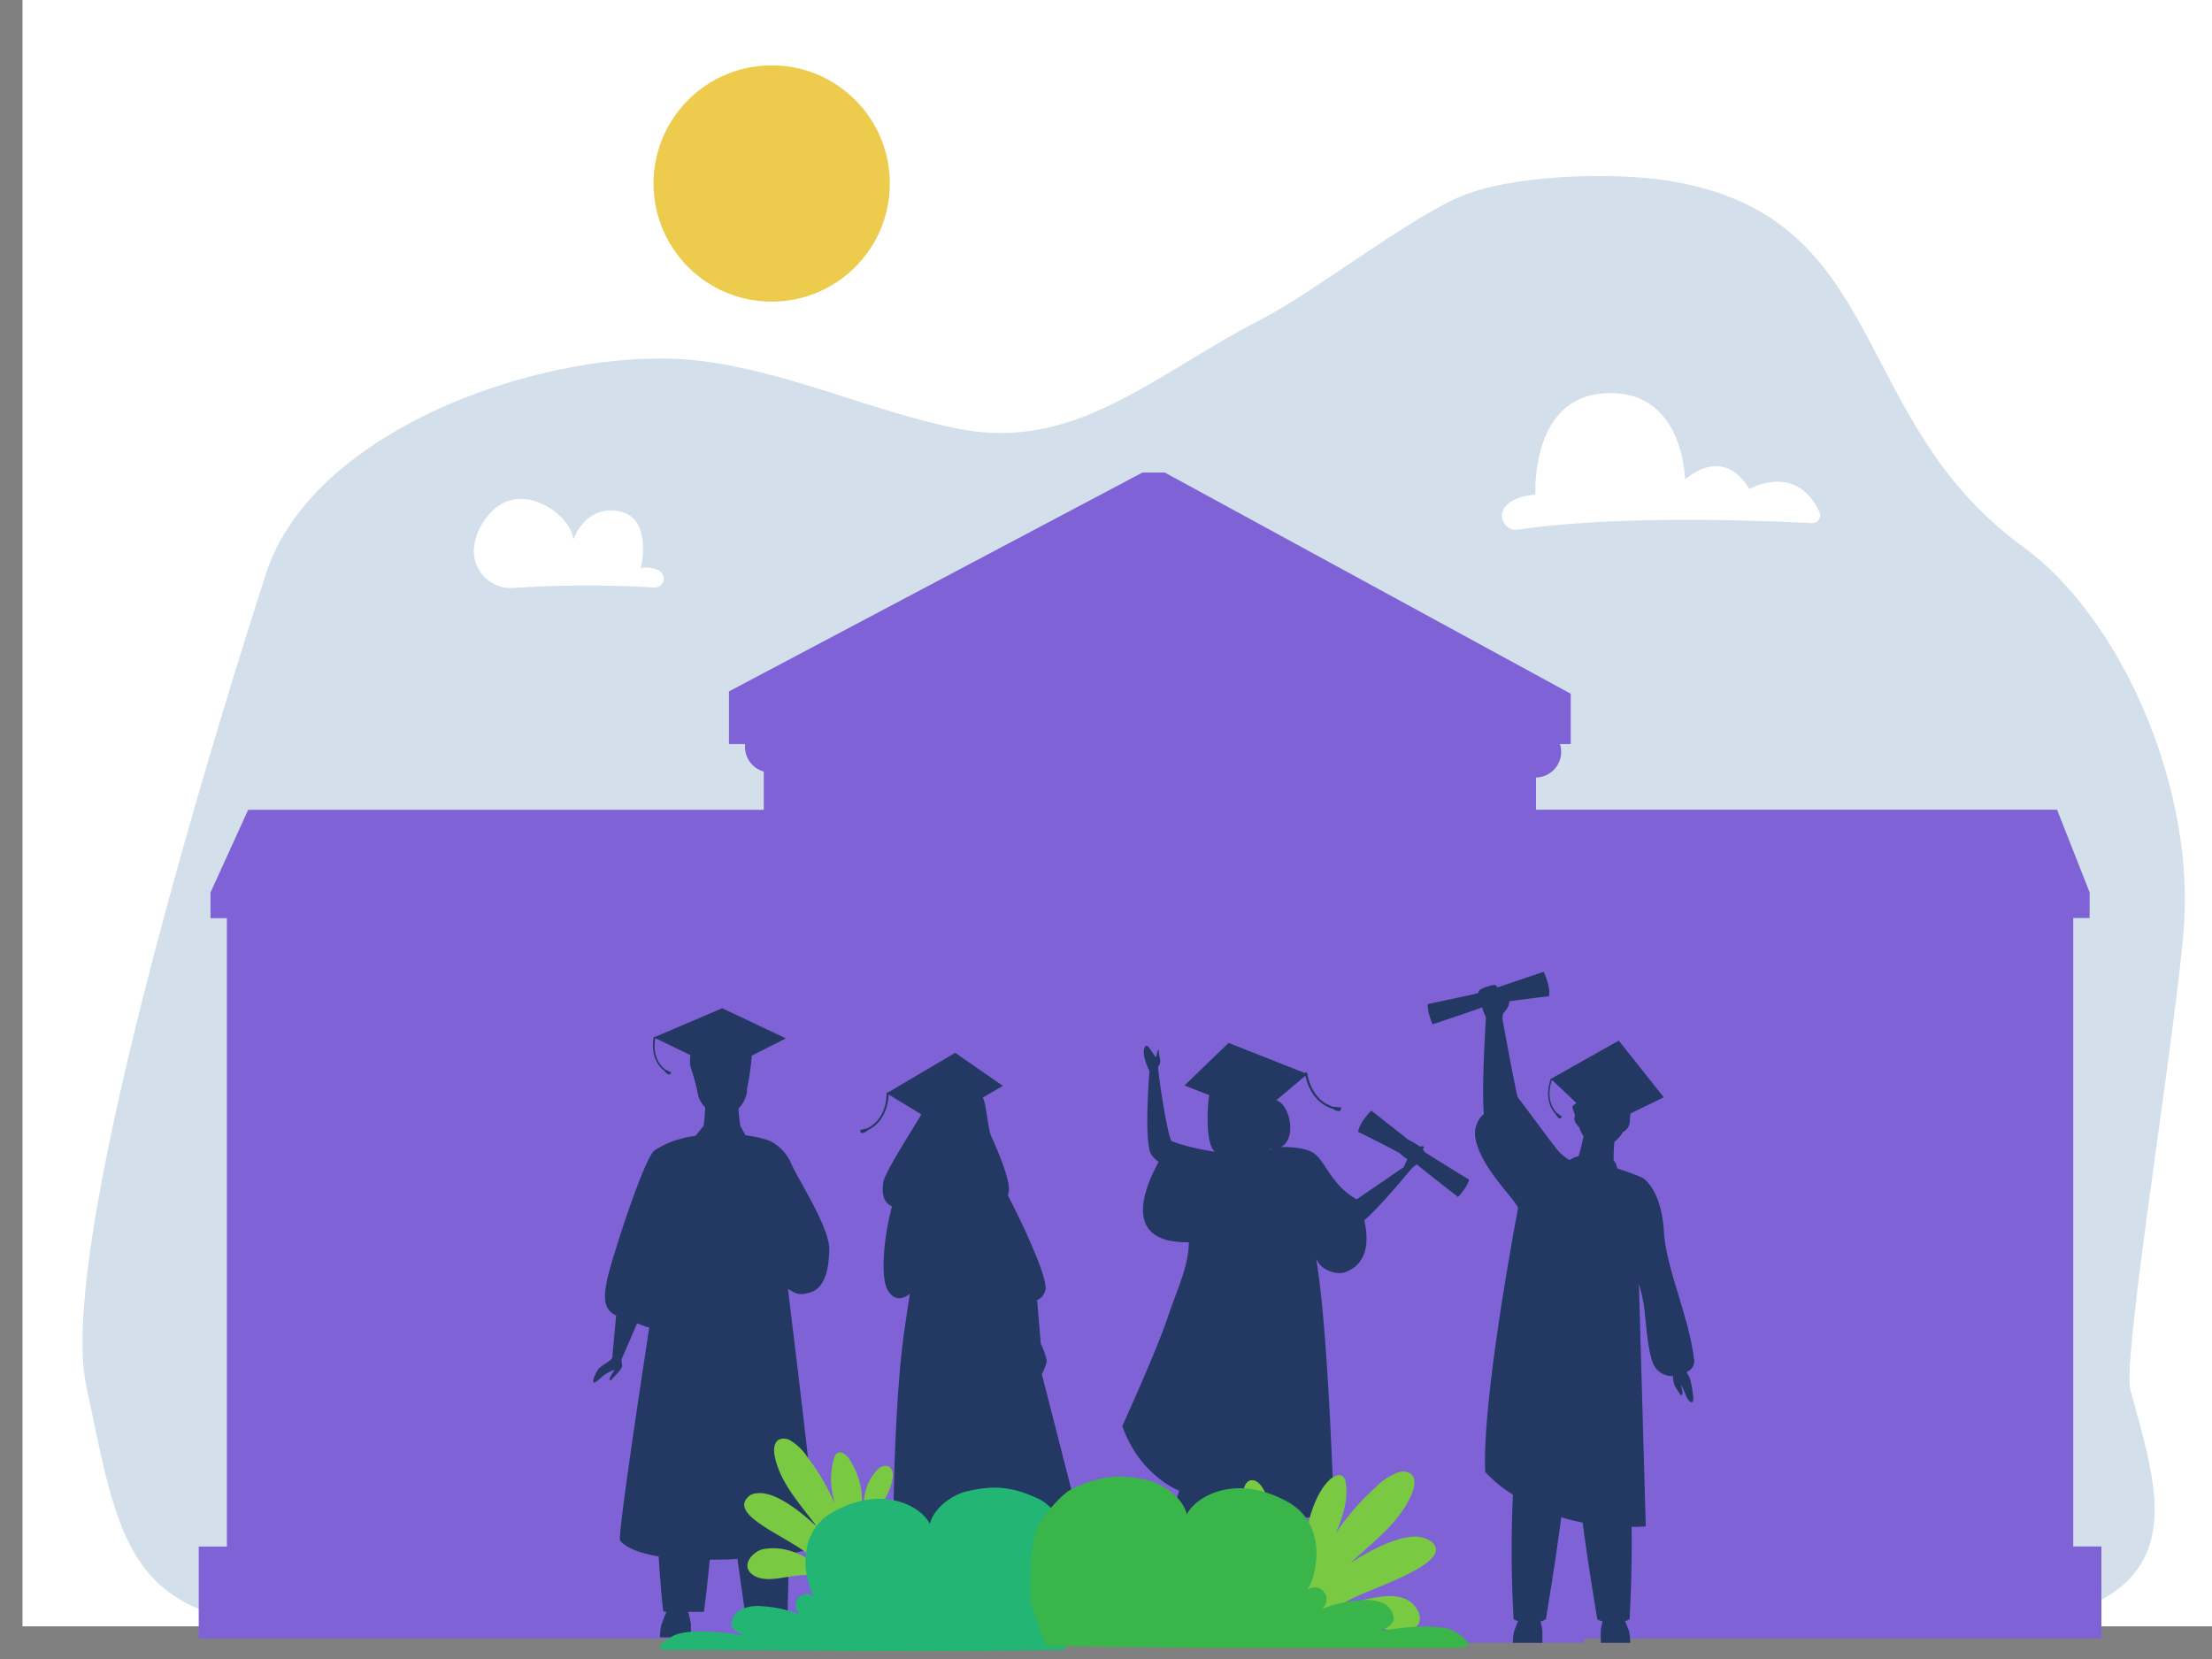
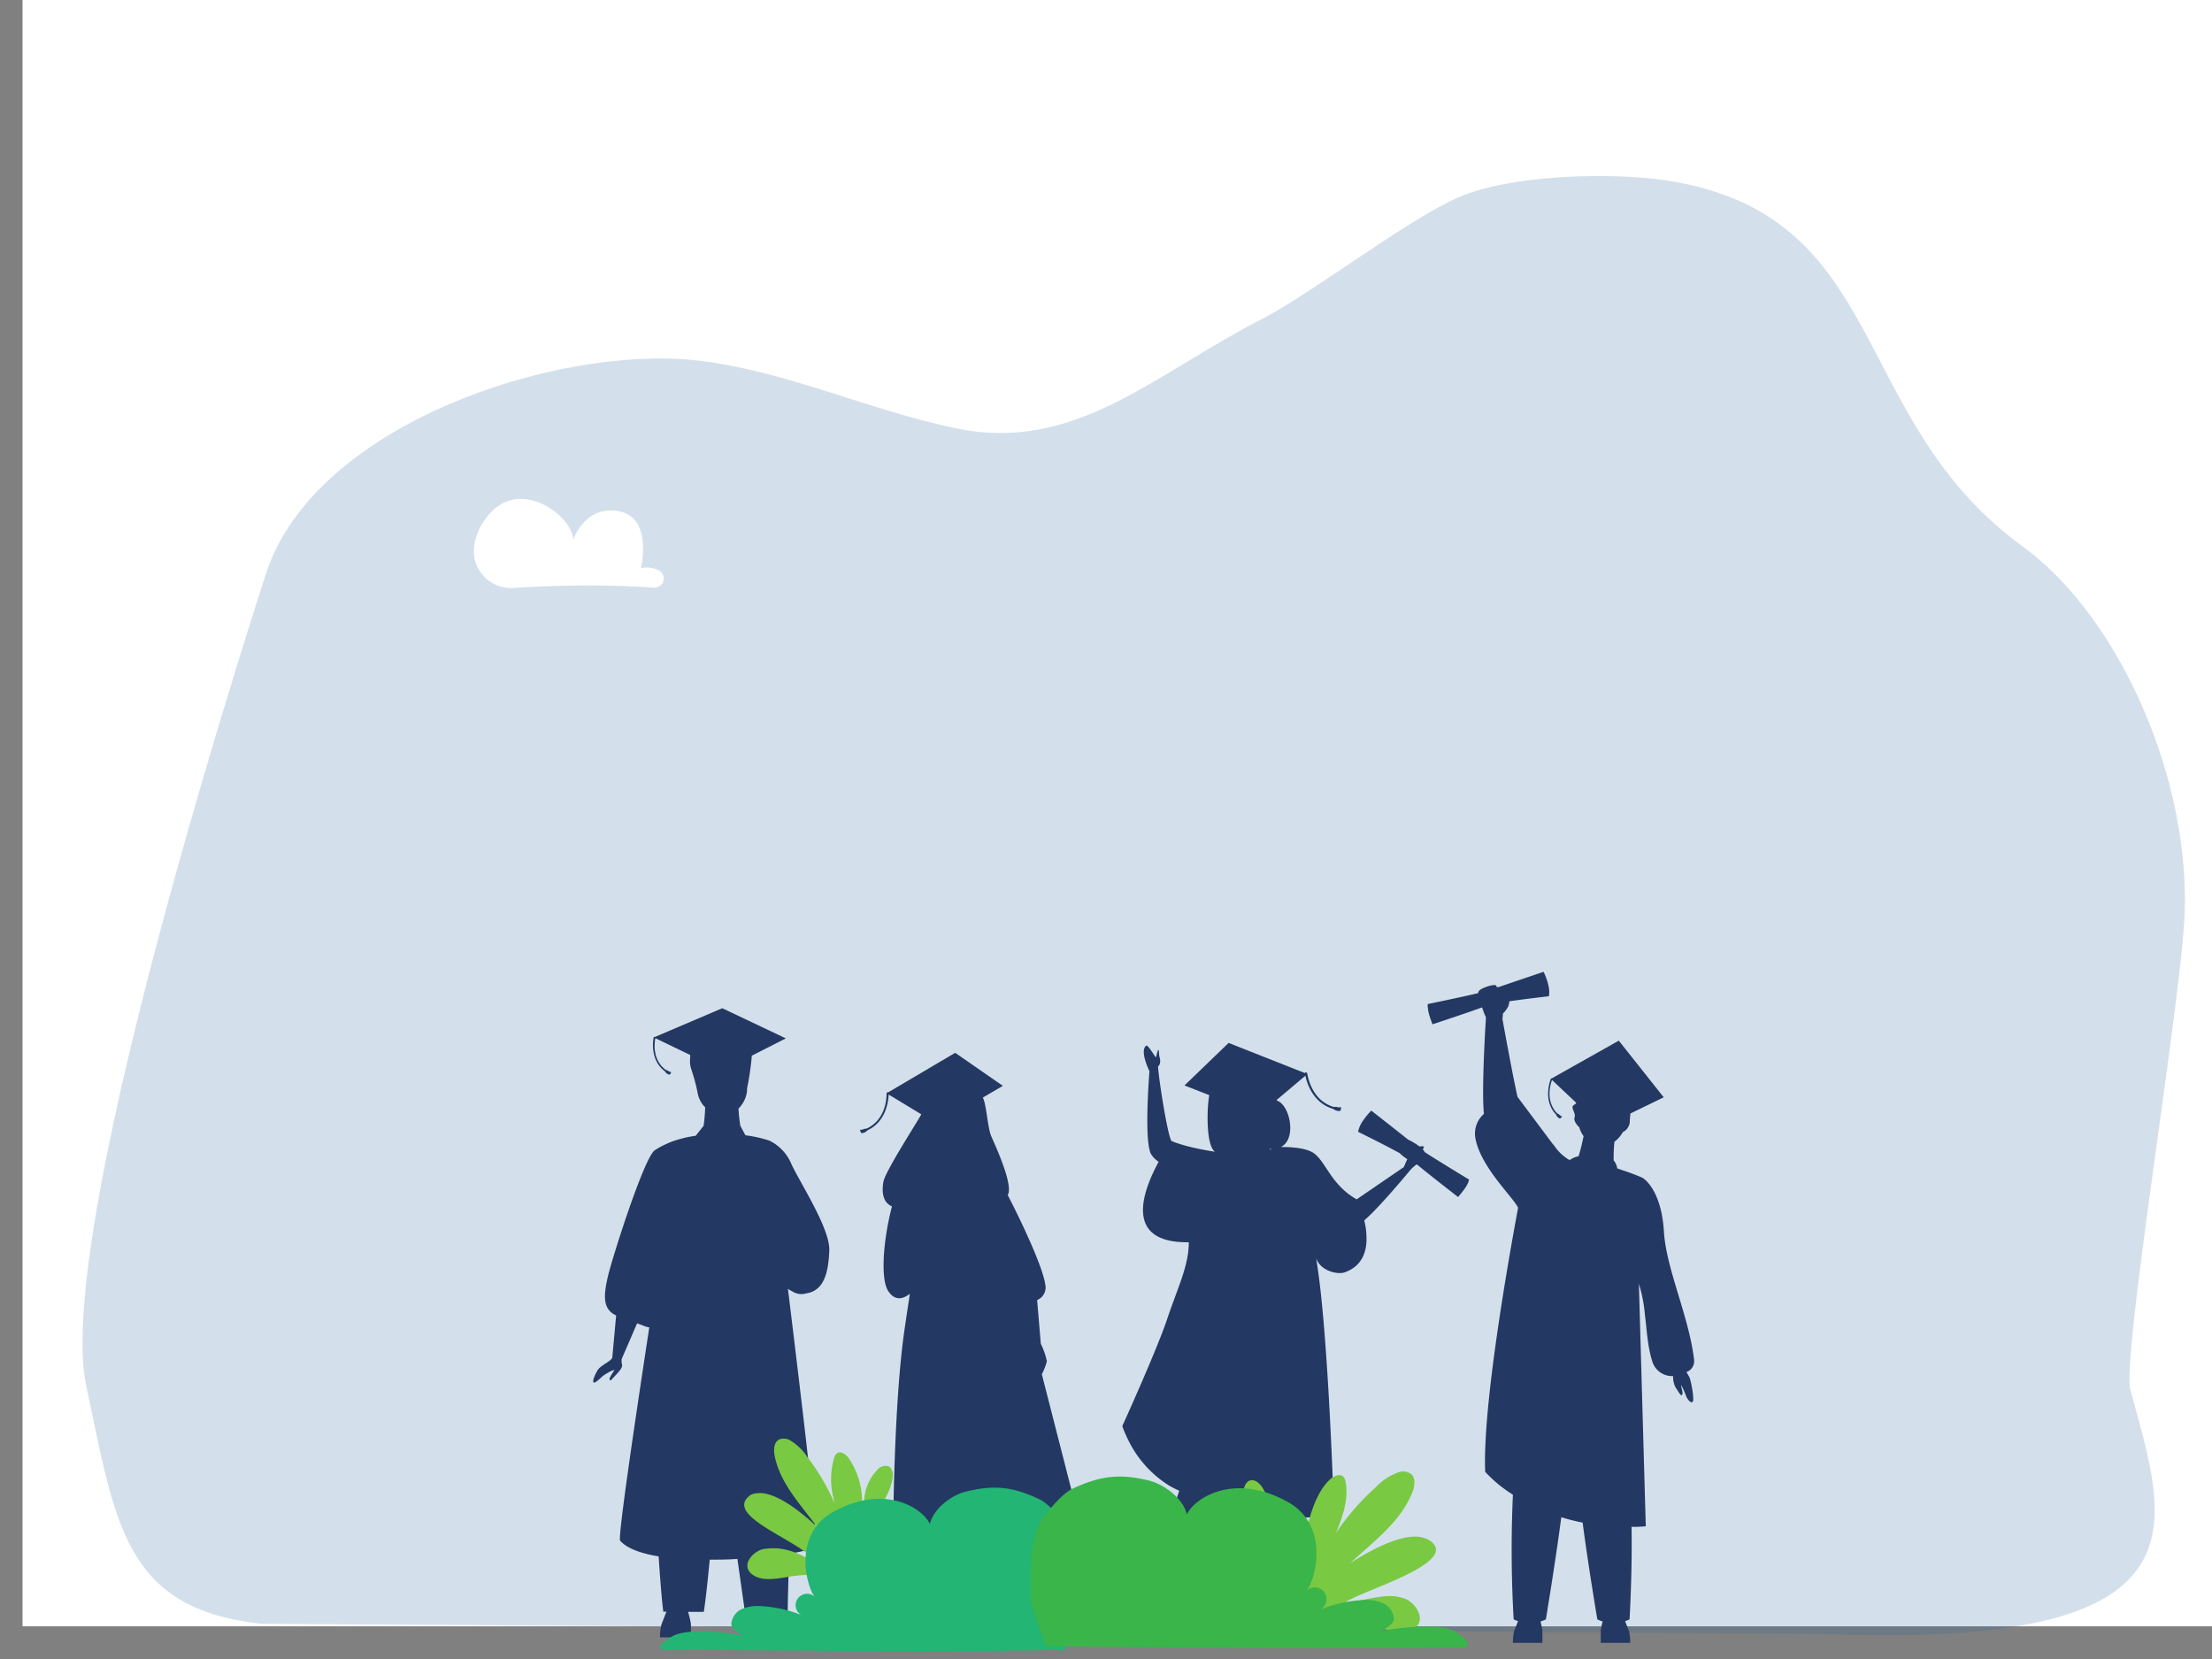
<svg xmlns="http://www.w3.org/2000/svg" id="Layer_1" data-name="Layer 1" width="440" height="330" viewBox="0 0 440 330">
  <rect x="0" y="0" width="440" height="330" fill="#808080" stroke="none" />
  <title>moarefi daneshgaha</title>
  <rect x="4.48" y="-2.5" width="440" height="326" fill="#fff" />
  <g opacity="0.2">
    <path d="M52,323c-27.44-3-29-20-34.84-47.3-6.3-29.39,29.24-141.51,35.76-161.62,9.6-29.61,57.68-45.51,85.72-42.38,17.59,2,34.19,9.93,51.57,13.51,23.6,4.87,39-10.55,60.83-21.77,10.06-5.19,28.81-19.71,39.13-24.21s30.26-5,41.24-3.35c44.72,6.83,35.91,47.37,70.95,72.83,19.28,14,33.83,46.89,32.11,74.74-1.18,19.1-12.43,86.66-10.71,93C430.9,303,441.41,328.24,362,325" fill="#256399" />
  </g>
-   <path d="M418,307.61h-5.6v-125h3.26v-5.1l-6.48-16.45H305.54v-6.4a5.12,5.12,0,0,0,5-5.24,5.28,5.28,0,0,0-.24-1.42h2.15V138L231.7,94h-4.46L145,137.53V148h3.23a5.07,5.07,0,0,0,3.69,5.47v7.62H49.36l-7.49,16.45v5.1h3.26v125h-5.6v18.28H142.39v.85H315.1v-.85H418Z" fill="#7f62d6" />
  <rect x="87.5" y="140.5" width="98" height="35" fill="none" />
-   <circle cx="153.5" cy="36.5" r="23.5" fill="#edcb4d" />
  <path d="M335.47,272.92l.11-.05a2.28,2.28,0,0,0,1.4-2.39c-1-8.59-5.55-18.05-6-25.47-.54-8.74-4.29-10.74-4.29-10.74a41,41,0,0,0-4-1.51h0l-1-.35a3.12,3.12,0,0,0-.71-1.59,33.06,33.06,0,0,1,.15-3.72,5.75,5.75,0,0,0,1.67-1.9h0a2.51,2.51,0,0,0,1.39-2c0-.56.08-1.17.12-1.71l6.63-3.22L322,207l-13.34,7.51a.14.14,0,0,0-.18.08c-.33.89-1.44,4.45,1,7.07l.21.38a1.7,1.7,0,0,0,.55.45c.26,0,.5-.46.5-.46-.2.08-.64-.37-.64-.37l-.38-.22c-2.38-2.52-1.28-5.86-1-6.62h0l4.83,4.56a1.49,1.49,0,0,1-.48.42c-.79.43.45,1.59.14,2.45s.94,2,.94,2h0A5.3,5.3,0,0,0,315,226c-.18.87-.56,2.63-1,4a4.2,4.2,0,0,0-1.75.75l-.34-.17h0a9.64,9.64,0,0,1-2.53-2.36,4.83,4.83,0,0,0-.59-.76l-6.93-9.27h0c-.94-4.08-3-15.49-3-15.49s.05-.46.1-1.1a5.32,5.32,0,0,0,1.06-1.43,4.24,4.24,0,0,0,.21-1c3.58-.52,7.88-1,7.88-1A5.67,5.67,0,0,0,308,196c-.09-.39-.2-.77-.31-1.11a14.5,14.5,0,0,0-.64-1.58s-5.7,1.91-8.83,3h0l-.49.07a1.71,1.71,0,0,0-.09-.3c-.25-.48-3,.43-3.43,1a1.2,1.2,0,0,0-.2.48c-3.6.84-10,2.16-10,2.16a1.72,1.72,0,0,0,0,.64,7.23,7.23,0,0,0,.25,1.39,17.49,17.49,0,0,0,.69,2s7.22-2.38,9.86-3.37h0a16.17,16.17,0,0,0,.77,2s-.92,14-.41,19.19a5.22,5.22,0,0,0-1.69,4.86c1.09,5.82,7.58,11.75,8.49,13.82-1.89,10.17-7.1,39.51-6.54,52.53a27,27,0,0,0,5.51,4.54,241.17,241.17,0,0,0,.15,24.79,6.63,6.63,0,0,0,.87.36c-.28.73-.62,1.59-.76,1.92a9.7,9.7,0,0,0-.26,2.4h5.86v-2.49a11.61,11.61,0,0,0-.38-1.75,7.19,7.19,0,0,0,1.08-.44s2-12.06,3.06-20.31a41.93,41.93,0,0,0,4.25,1.07c1.06,8.19,2.92,19.24,2.92,19.24a6.64,6.64,0,0,0,1.07.43,11.74,11.74,0,0,0-.38,1.76v2.49h5.85a10.19,10.19,0,0,0-.25-2.4c-.14-.33-.48-1.19-.77-1.92a4.88,4.88,0,0,0,.89-.36s.56-9.1.4-18.4a24.69,24.69,0,0,0,2.83-.11L326,255.36h0a28.93,28.93,0,0,1,1.21,6.32c.37,2.75.48,6.09,1.48,9.2a4.11,4.11,0,0,0,4.12,2.84,4.45,4.45,0,0,0,.53,2.34c.67.93,1,1.77,1.27,1.35s-.37-1.89-.17-1.86a17.12,17.12,0,0,1,1,2.28c.27.54.86,1.38,1.26,1s-.37-4.42-.68-4.93Z" fill="#233862" />
  <path d="M283,228.59c.16-.18.26-.33.23-.46s-.4-.18-.83-.06a14.45,14.45,0,0,0-2.3-1.38h0c-2.59-2.07-7.33-5.77-7.33-5.77a13.68,13.68,0,0,0-1.12,1.28c-.22.28-.45.6-.67.93a5.88,5.88,0,0,0-.84,2s5,2.45,8.28,4.25a8.7,8.7,0,0,0,1.51,1.19c-.35.77-.69,1.58-.69,1.58l-9.38,6.42c-5.18-2.94-6.14-7.61-8.65-9.27-1.56-1-4.6-1.16-6.42-1.14h0c-.79,0-1.34.05-1.44.06h0c-.25-.16-.56.75-.85.36l.37-.06.84-.08c4.44-.42,3.25-8.28.41-9.48l-.22-.12,5.76-4.86c.35,1.64,1.59,5.43,5.5,6.59l.47.28a2.25,2.25,0,0,0,.89.15c.27-.17.25-.82.25-.82-.16.21-.93,0-.93,0h-.56c-4.08-1.22-5-5.37-5.23-6.53h0v-.07a.32.32,0,0,0-.24-.27.2.2,0,0,0-.23.14h0l-15.19-6-8.77,8.46,4.93,1.93c-.4,1.72-.86,10.11,1.25,11.36a6.69,6.69,0,0,0,5,.82v-1.1h0v.62h-2c-2.87-.35-8.28-1.14-11.76-2.57-.78-.91-2.66-13-2.68-14.84h0s.67-.46.32-1.75c-.24-.86-.08-1.55-.26-1.53s-.35,1.13-.46,1.41S228.4,207.74,228,208s-1.1,1.3.64,5.08h0c-.21,2.8-.95,13.61.24,16.34a4.92,4.92,0,0,0,1.59,1.68c-3.22,5.92-7,16.2,6,16,0,4.69-2.18,8.94-4.3,15.27s-8.93,21.3-8.93,21.3a21.44,21.44,0,0,0,1.13,2.66,21.9,21.9,0,0,0,8.45,9.33c.49.27,1.07.56,1.75.87l-2,6.14h0l-.44,1.35a3.62,3.62,0,0,0,.75,2.12c-.2,1.2-.38,2.44-.53,3.73-.35,1.56-.62,2.83-.79,3.64a3,3,0,0,1-.92,1.6c-.35.32-.84.79-1.32,1.31h0c-1,1.13-2,2.5-1.59,3l-.73,4.33.41.3,2.07-3c1.26,2,1.56,4.77,1.88,5.53h4.88c.74-.25.45-1.29-.61-2.27a6.23,6.23,0,0,0-1.07-.78c-.66-.4-.43-4.89-.42-6.57a3.77,3.77,0,0,1,.43-1.68c.36-.69.94-1.82,1.67-3.21h0l1.85-3.53a27.63,27.63,0,0,0,5.89.18l1.54-7.44.22-1.06c.62.15,1.25.29,1.88.42l.79,8.71a4.88,4.88,0,0,0,1.63,1.29l.33,1.39h0c.22,1.58.42,2.87.55,3.69a2.91,2.91,0,0,1-.29,1.81c-.73,1.42-2,4.17-.89,4.67h0l.64,4.37h.71l.28-2.94c.93,1.09,1.76,2.44,2.23,2.94h6.17c.77-.63-1.93-2.67-2.75-3.27-.63-.45-1.88-3.71-2.45-5.28a3.73,3.73,0,0,1-.2-1.72c.09-.77.24-2,.42-3.54v-.07c.05-.43.11-.88.16-1.35a19.7,19.7,0,0,0,3.81-.64s.2-4.77.42-8.83a29.1,29.1,0,0,0,6.17-.69s-1.06-35.48-3.42-50.07a6.72,6.72,0,0,0-.16-1c.68,2.62,4.19,3.48,5.63,3,3.16-1.07,4.26-3.52,4.41-6.12a15.14,15.14,0,0,0-.44-4.24c3-2.55,8.91-9.71,8.91-9.71a7.5,7.5,0,0,1,1.34-1.3l.24-.11h0c2.15,1.81,8.17,6.47,8.17,6.47a18.57,18.57,0,0,0,1.3-1.63,6.43,6.43,0,0,0,.7-1.22,2.31,2.31,0,0,0,.18-.62s-5.73-3.47-8.81-5.45A3.26,3.26,0,0,0,283,228.59Zm-50.89,95.32a50.28,50.28,0,0,1-2.12-5.72l-.27-.84.27.84a50.28,50.28,0,0,0,2.12,5.72s.07.08.09.08,0,0-.07-.08Zm18.07-1.52-.36-.21a2.82,2.82,0,0,1,.38.21Z" fill="#233862" />
  <path d="M153.07,226.9h0a24,24,0,0,0-2.91-.77l-.76-.14c-.38-.07-.76-.12-1.13-.17h0l-1-1.87a30.64,30.64,0,0,1-.37-3.44,5.88,5.88,0,0,0,1.61-2.95h0a4.28,4.28,0,0,0,.09-.87v-.18a55.78,55.78,0,0,0,.93-6.29h0V210l6.79-3.45-12.65-6-13.45,5.74h0a.14.14,0,0,0-.2,0,.14.14,0,0,0,0,.06h0c-.18,1-.61,4.6,2.21,6.72l.26.34a1.66,1.66,0,0,0,.62.35c.26,0,.42-.53.42-.53-.18.11-.69-.26-.69-.26l-.41-.16c-2.72-2-2.25-5.42-2.07-6.3l6.93,3.34v.56h0a5.07,5.07,0,0,0,.25,2.38,37.91,37.91,0,0,1,1.31,5h0a5.3,5.3,0,0,0,1.42,2.47,33.76,33.76,0,0,1-.31,3.67l-1.58,2h0a20,20,0,0,0-3.35.71H135a18,18,0,0,0-4.73,2.14c-2.11,1.38-8.36,21-9.32,25-.88,3.77-1.18,6.61,1.61,7.88l-.77,8.4c-.26.73-2.33,1.53-2.91,2.49s-1.11,2.24-.78,2.45,1.58-1.15,2-1.43c.74-.5,2-1.2,2.1-1a10.73,10.73,0,0,0-.86,1.42,1.26,1.26,0,0,0-.1.33c0,.19.2.33.33.19,1.23-1.36,2.35-2.35,2.16-3.06a4.05,4.05,0,0,1-.08-1.1l3.08-7.12,1.68.64c.24.07.49.13.74.18h0c-3.13,20.49-6.26,41.85-5.8,42.4,1.31,1.55,4.12,2.55,7.66,3.14.3,4.47.62,8.61.93,11h.62c-.31.8-.84,2.15-1,2.59a10.69,10.69,0,0,0-.27,2.52h6.15v-2.61a17.53,17.53,0,0,0-.57-2.46H140c.38-2.5.79-6.35,1.18-10.39,1.84,0,3.69,0,5.5-.15.64,4.45,1.25,8.88,1.54,10.76h1.89a15.21,15.21,0,0,0-.5,2.2v2.61h6.15a10.69,10.69,0,0,0-.27-2.52c-.16-.39-.59-1.49-.91-2.29h2.11c0-2.28.15-6.86.27-11.81a21.79,21.79,0,0,0,5.38-1.36c.53-.28-2.79-28.32-5.61-51.32a5.68,5.68,0,0,0,.92.54,3.28,3.28,0,0,0,2.73.37h0c3.63-.53,4.41-4.35,4.58-8.53.18-4.43-6.1-13.89-7.61-17.36A9,9,0,0,0,153.07,226.9Z" fill="#233862" />
  <path d="M221.5,323.34h0a50.32,50.32,0,0,1-4.9-6.27l-.89-1.64.4-.06c-1.59-4.88-3.07-9.61-4.43-14.12q.34-.39.63-.75a10,10,0,0,0,1.33-2.13l-6.4-25a13.34,13.34,0,0,0,1-2.59,15,15,0,0,0-1.21-3.5l-.73-8.68a2.7,2.7,0,0,0,1.61-3.14c-.48-3.44-4.75-12.54-7.46-17.74,1.17-1.83-2.19-9.26-3.28-11.72-.72-1.63-1-6.73-1.69-7.66l4-2.35L190,209.42l-13.32,7.86a.15.15,0,0,0-.16,0,.31.31,0,0,0-.17.2h0v.07c0,1-.19,5.15-3.91,6.92l-.52.08s-.68.31-.86.13c0,0,.07.61.35.73a1.94,1.94,0,0,0,.81-.27l.39-.33c3.59-1.71,4.1-5.63,4.16-7.09l6.48,3.93c-.22.65-7.11,11.21-7.52,13.39-.29,1.58-.35,4.09,1.7,4.92-1.64,6.18-2.41,14.35-.74,16.86,1.26,1.91,2.82,1.7,4.3.52-.48,3.12-.89,5.89-1.17,7.85-2.18,15.73-2.18,42.21-2.18,42.21a33.68,33.68,0,0,0,4.11.73c1,.12,2.08.23,3.33.3q.57,3.1,1.24,6.48a2.86,2.86,0,0,0,.42.24l1,4.17a7.75,7.75,0,0,1-.36,3.1h0a9.75,9.75,0,0,0-.14,3,3.63,3.63,0,0,0,2.09.46,4.25,4.25,0,0,0,2.13-.46,10.84,10.84,0,0,0-.33-3c-.23-1.23-.53-2.73-.53-2.73l.06-4.47a2.22,2.22,0,0,0,.42-.25c.22-1.59.4-3.9.54-6.47.72,0,1.47-.09,2.23-.16,1.48-.13,3-.32,4.63-.58l.87-.16a27.58,27.58,0,0,0,4.72-1.33,51.18,51.18,0,0,0,6,8.94h0l.59.14h0l.82.18,2.15,3.05c-.46.94-1,2-.37,3.19l1,3.68h1.06V322a2.53,2.53,0,0,1,1.7,1.14c.74,1.49,1.3,2.49,2,2.56s4.72.08,4.72.08S223.8,324.37,221.5,323.34Z" fill="#233862" />
  <path d="M172,303.09a19.17,19.17,0,0,1,0-5.66,9.5,9.5,0,0,1,2.46-5,2.16,2.16,0,0,1,2.24-.78c.84.38,1,1.53.83,2.44-.77,5-5.62,8.65-6.32,13.67" fill="#7ac943" />
  <path d="M171.48,298.47a15.32,15.32,0,0,0-2.69-8.46c-.55-.74-1.57-1.47-2.31-.92a1.71,1.71,0,0,0-.54.85,15.19,15.19,0,0,0-.17,8L166,299a43.37,43.37,0,0,0-5.42-9.19,10.5,10.5,0,0,0-3.34-3.26,2.47,2.47,0,0,0-2.3-.19c-1,.57-1.08,2-.86,3.18,1.07,5.47,5.09,9.65,8.46,14.2-3.32-3.13-8.49-7.21-12-6.7a2.72,2.72,0,0,0-1.25.34c-6,4.32,11.33,9.45,13.09,13.67-5-3.25-7.87-3.26-10.34-2.95-1.9.24-4.54,2.82-2.82,4.7,1.2,1.3,3.19,1.42,5,1.23s3.8-.67,5.73-.72a7.47,7.47,0,0,1,5.37,1.69l5.23-7.62A39.26,39.26,0,0,0,171.48,298.47Z" fill="#7ac943" />
  <path d="M211.78,328.18c-23.92.5-56.78.09-79.18,0-.76,0-3.13,0,1-2.61,3.46-2.23,14.41-.22,14.41-.22s-2.55-1-2.54-2.34a3.59,3.59,0,0,1,2.21-3,8.32,8.32,0,0,1,3.89-.51,24.68,24.68,0,0,1,7.81,1.75,2.27,2.27,0,0,1,2.31-3.91l.32.23c-1.68-2.28-4.28-12.37,3.71-16.82,10-5.57,17.62-1,19.24,2.37.83-3.29,4.6-5.78,7.09-6.4,5.68-1.41,9.38-1,14.67,1.48,1.88.88,4.39,3.87,5.63,5.52,2,2.58,2.26,6,2.37,9.26q.12,3.64,0,7.29" fill="#22b573" />
  <path d="M251.63,308.21a21.53,21.53,0,0,0,1.12-6.31,10.71,10.71,0,0,0-1.7-6.1c-.53-.79-1.4-1.55-2.33-1.33s-1.39,1.5-1.42,2.54c-.17,5.73,4.46,10.79,4.21,16.51" fill="#7ac943" />
  <path d="M284.6,306.57a4.56,4.56,0,0,0-1.31-.64c-3.77-1.28-10.36,2.19-14.7,5,4.68-4.36,10-8.18,12.34-14.05.49-1.24.74-2.87-.29-3.71a2.79,2.79,0,0,0-2.6-.26,11.66,11.66,0,0,0-4.39,2.93,49.18,49.18,0,0,0-7.93,9.11l.49-1.18c1.12-2.84,2-5.91,1.46-8.92a1.94,1.94,0,0,0-.42-1.06c-.71-.77-2-.17-2.76.55-4.69,4.44-5.56,15.59-5.55,19l4.24,9.55a8.51,8.51,0,0,1,6.33-.77c2.13.46,4.14,1.37,6.23,2,1.91.57,4.16.85,5.75-.35,2.31-1.73-.09-5.15-2.16-5.81-2.68-.86-4.28-.62-12.11,1.14C268.43,317.07,290.62,311.17,284.6,306.57Z" fill="#7ac943" />
  <path d="M208.08,327.37c24.93.53,59.07.48,82.42.38.79,0,3.37-.35-.89-3.1-3.61-2.33-15-.23-15-.23s2.66-1.07,2.64-2.44a3.72,3.72,0,0,0-2.3-3.15,8.62,8.62,0,0,0-4.05-.54,25.67,25.67,0,0,0-8.15,1.83,2.36,2.36,0,1,0-2.61-3.93l-.13.09c1.75-2.37,4.46-12.89-3.86-17.53-10.44-5.81-18.37-1-20.06,2.47-.86-3.43-4.8-6-7.39-6.68-5.92-1.47-9.77-1-15.29,1.55-2,.91-4.57,4-5.87,5.75-2,2.7-2.35,6.28-2.47,9.66-.08,2.53-.09,5.07,0,7.6" fill="#39b54a" />
  <path d="M130.09,116.87a217.43,217.43,0,0,0-27.84.08,7.4,7.4,0,0,1-8-7.49,11.32,11.32,0,0,1,2.34-6.24c6.4-9.09,17.53-.41,17.42,4.21,0,0,2.25-7,9.09-5.74S127.48,113,127.48,113a5.51,5.51,0,0,1,3.74.57A1.8,1.8,0,0,1,130.09,116.87Z" fill="#fff" />
-   <path d="M360.39,104.06c-8.63-.46-38.19-1.7-58.41,1.29a2.81,2.81,0,0,1-2.48-4.68c1.06-1.13,2.87-2.06,5.92-2.27,0,0-1.05-18.87,13.21-20.12,16.35-1.44,16.54,17.11,16.54,17.11s7.44-7.06,12.8,1.89c0,0,9.26-5.36,13.93,4.53A1.58,1.58,0,0,1,360.39,104.06Z" fill="#fff" />
</svg>